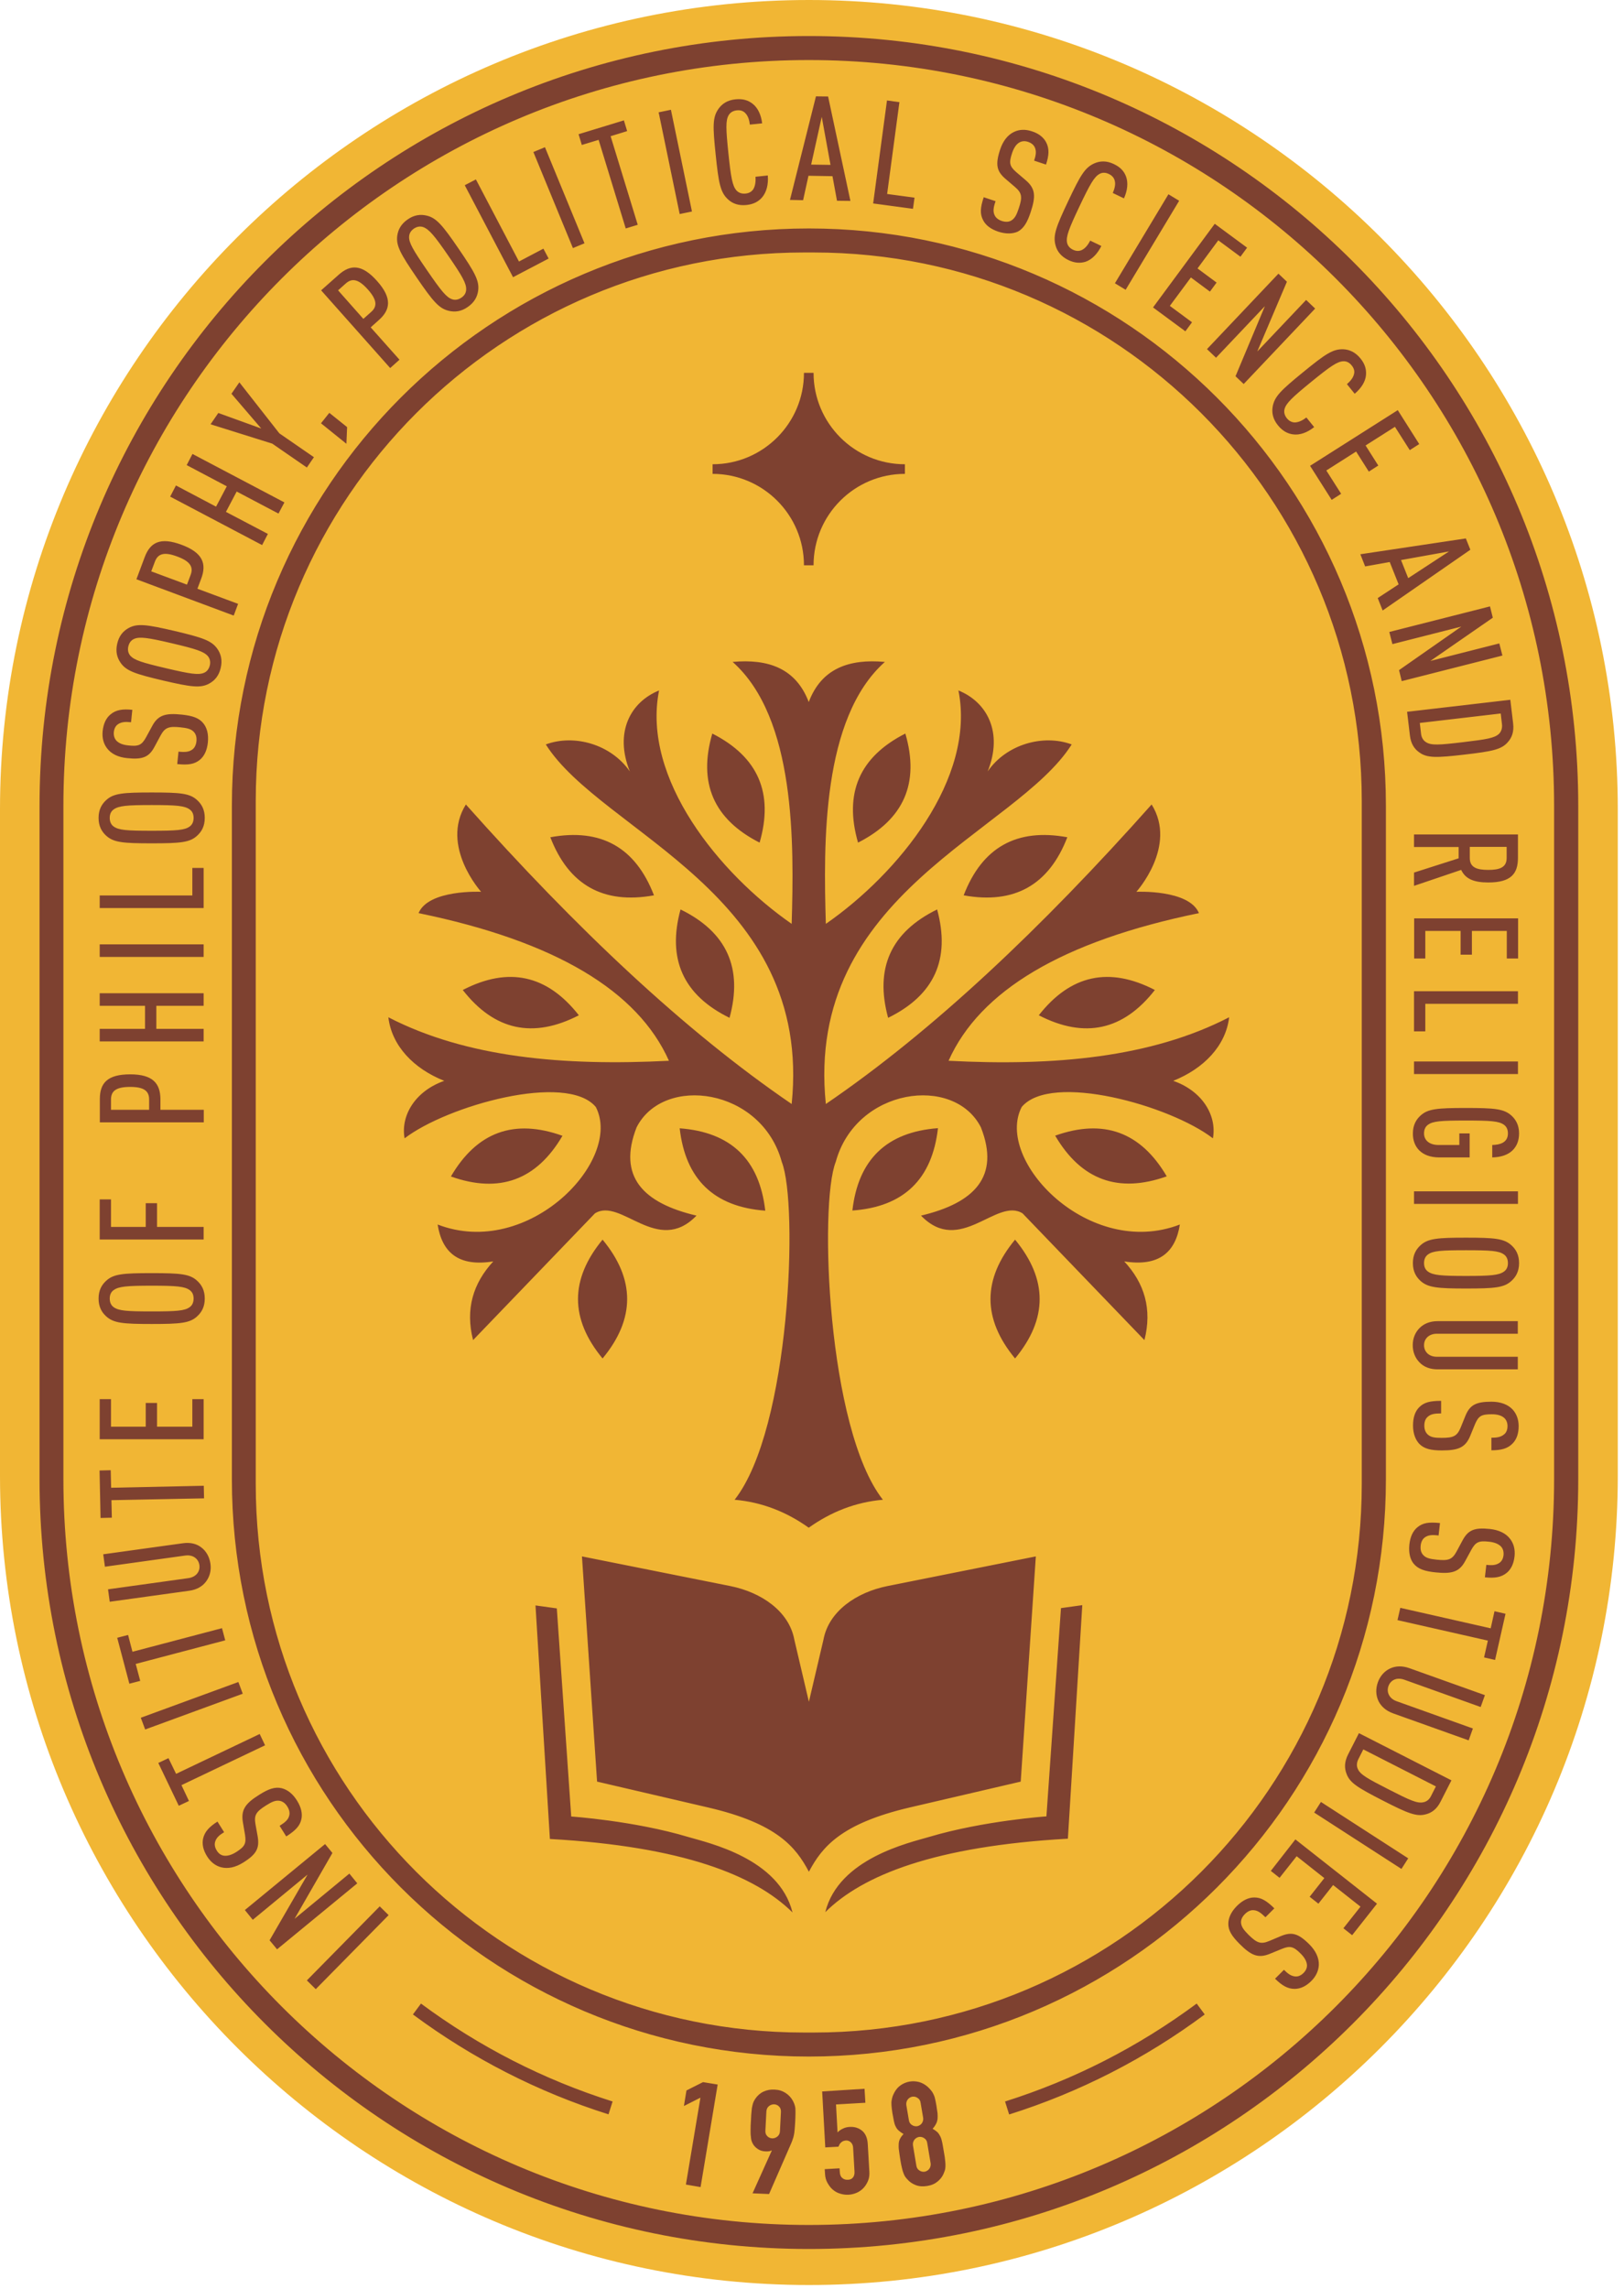
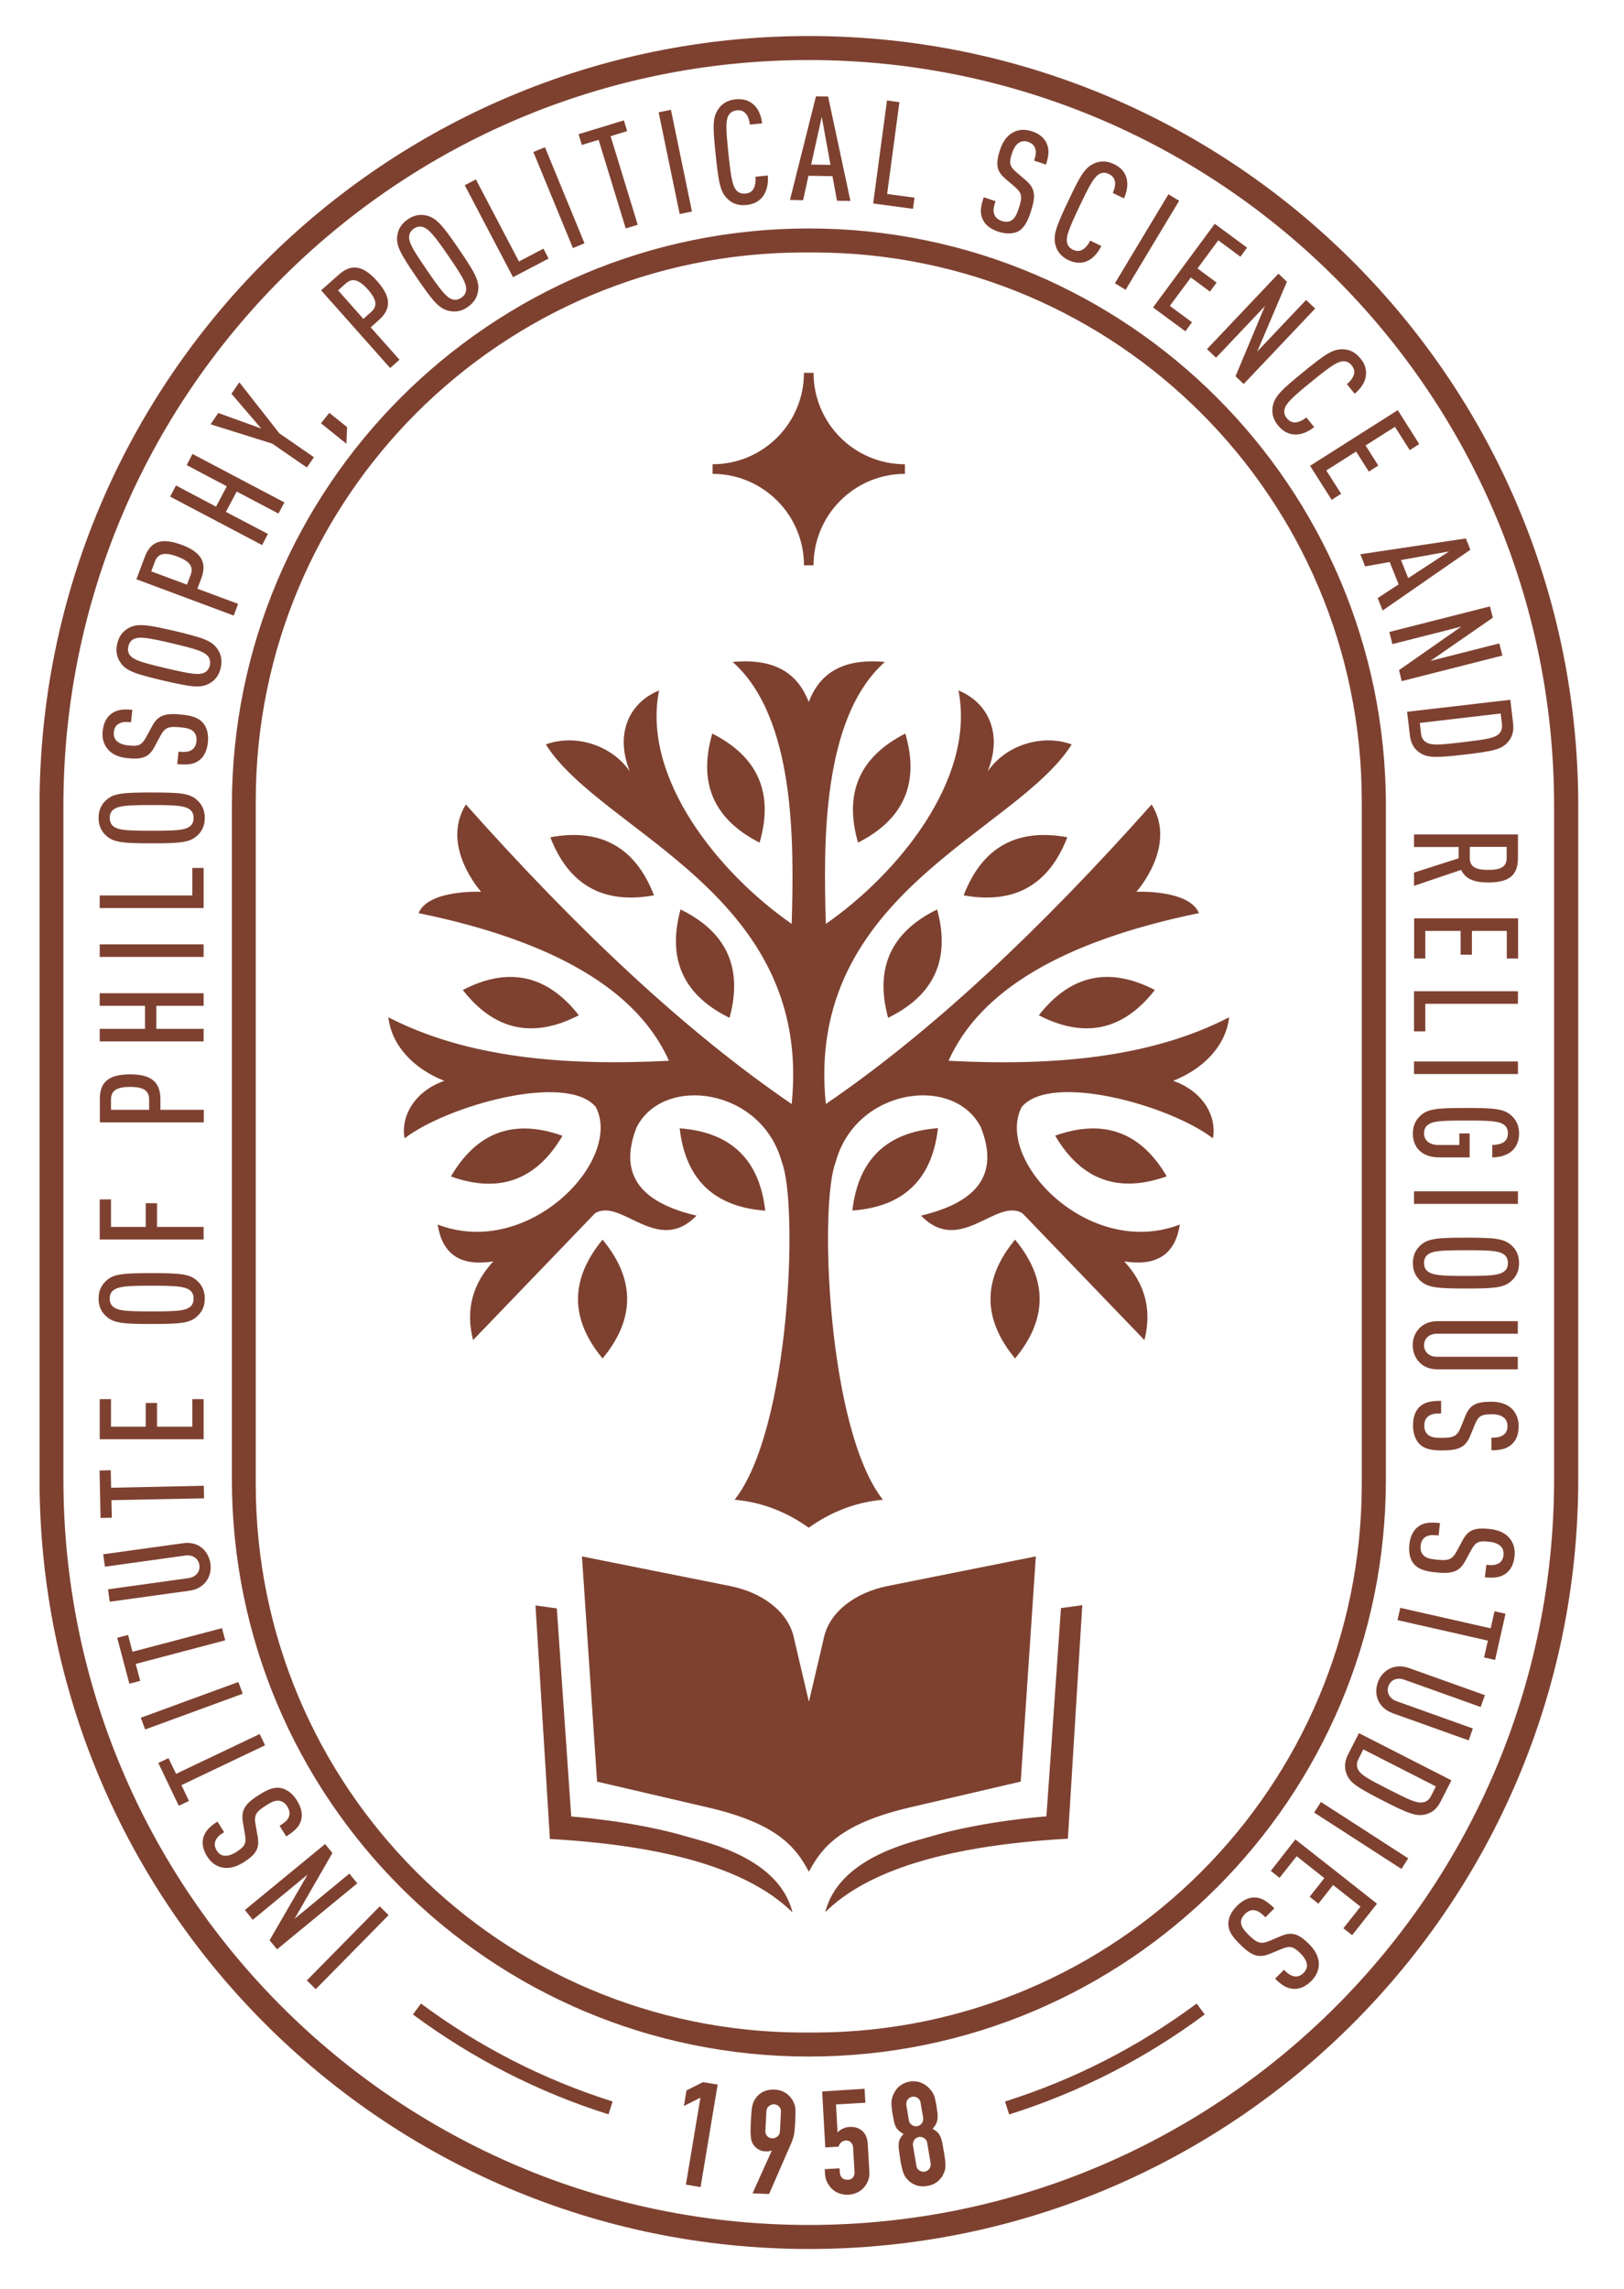
<svg xmlns="http://www.w3.org/2000/svg" width="115" height="162" viewBox="0 0 115 162" fill="none">
-   <path d="M57.28 0C25.69 0 0 25.7 0 57.28V104.45C0 136.03 25.7 161.73 57.28 161.73C88.86 161.73 114.56 136.03 114.56 104.45V57.28C114.56 25.7 88.86 0 57.28 0Z" fill="#F1B634" />
  <path d="M71.46 149.66L71.17 148.74C76.05 147.2 80.61 144.87 84.74 141.81L85.31 142.58C81.1 145.71 76.44 148.09 71.46 149.66ZM43.38 148.74C38.5 147.2 33.94 144.87 29.81 141.81L29.24 142.58C33.45 145.7 38.11 148.08 43.09 149.65L43.38 148.74ZM111.76 57.03V104.7C111.76 134.79 87.37 159.18 57.28 159.18C27.19 159.18 2.8 134.79 2.8 104.7V57.03C2.8 26.94 27.19 2.55 57.28 2.55C87.36 2.55 111.76 26.94 111.76 57.03ZM110.05 57.03C110.05 27.88 86.42 4.25 57.27 4.25C28.12 4.25 4.49 27.88 4.49 57.03V104.7C4.49 133.85 28.12 157.48 57.27 157.48C86.42 157.48 110.05 133.85 110.05 104.7V57.03ZM98.14 57.03V104.7C98.14 127.27 79.85 145.56 57.28 145.56C34.71 145.56 16.42 127.27 16.42 104.7V57.03C16.42 34.46 34.71 16.17 57.28 16.17C79.84 16.17 98.14 34.46 98.14 57.03ZM96.43 56.69C96.43 35.25 79.05 17.87 57.61 17.87H56.93C35.49 17.87 18.11 35.25 18.11 56.69V105.04C18.11 126.48 35.49 143.86 56.93 143.86H57.61C79.05 143.86 96.43 126.48 96.43 105.04V56.69ZM57.61 26.39H56.93C56.93 29.96 54.03 32.86 50.46 32.86V33.54C54.03 33.54 56.93 36.44 56.93 40.01H57.61C57.61 36.44 60.51 33.54 64.08 33.54V32.86C60.51 32.86 57.61 29.96 57.61 26.39ZM71.88 87.74C69.56 90.54 69.56 93.35 71.88 96.15C74.2 93.35 74.2 90.55 71.88 87.74ZM74.72 80.38C76.56 83.52 79.19 84.48 82.62 83.26C80.78 80.12 78.15 79.16 74.72 80.38ZM66.42 79.85C62.79 80.12 60.77 82.07 60.36 85.68C63.99 85.42 66.01 83.47 66.42 79.85ZM81.78 70.07C78.55 68.4 75.81 68.99 73.56 71.86C76.8 73.53 79.54 72.94 81.78 70.07ZM64.11 51.92C60.86 53.57 59.75 56.14 60.76 59.64C64.01 57.99 65.13 55.42 64.11 51.92ZM66.36 64.37C63.09 65.97 61.93 68.52 62.89 72.04C66.16 70.44 67.32 67.89 66.36 64.37ZM75.58 59.26C72 58.6 69.55 59.97 68.24 63.37C71.82 64.02 74.27 62.65 75.58 59.26ZM83.08 76.5C85.25 75.63 86.8 74.02 87.04 72C81.51 74.86 74.63 75.47 67.17 75.08C69.38 70.13 75.21 66.62 84.9 64.63C84.2 62.94 80.47 63.12 80.47 63.12C80.47 63.12 83.39 59.89 81.55 56.94C73.75 65.7 66.05 72.98 58.48 78.14C56.95 63.24 71.94 58.95 75.89 52.69C73.86 51.94 71.25 52.69 69.94 54.6C71.05 51.84 69.9 49.69 67.87 48.87C69.11 55.11 63.59 61.85 58.48 65.39C58.31 59.7 58.19 50.83 62.66 46.85C60.14 46.62 58.17 47.3 57.27 49.69C56.36 47.3 54.4 46.62 51.88 46.85C56.35 50.82 56.23 59.7 56.06 65.39C50.96 61.85 45.43 55.12 46.67 48.87C44.64 49.69 43.49 51.84 44.6 54.6C43.28 52.69 40.68 51.94 38.65 52.69C42.6 58.95 57.59 63.24 56.06 78.14C48.49 72.98 40.79 65.7 32.99 56.94C31.15 59.89 34.07 63.12 34.07 63.12C34.07 63.12 30.34 62.94 29.64 64.63C39.33 66.62 45.16 70.13 47.37 75.08C39.91 75.46 33.04 74.86 27.5 72C27.74 74.02 29.29 75.64 31.46 76.5C29.38 77.23 28.36 78.98 28.65 80.57C31.66 78.26 40.12 75.88 42.19 78.35C44.14 82.11 37.43 89.15 30.99 86.67C31.3 88.63 32.45 89.68 34.93 89.28C33.5 90.83 32.94 92.66 33.5 94.85L42.13 85.88C43.97 84.73 46.56 88.9 49.32 86.04C45.53 85.15 43.72 83.27 45.08 79.79C46.98 76.05 53.93 77 55.36 82.24C56.54 85.21 55.97 101.14 52.02 106.15C53.96 106.32 55.7 107.01 57.27 108.13C58.84 107.01 60.58 106.32 62.52 106.15C58.57 101.13 58 85.2 59.18 82.24C60.61 77 67.56 76.05 69.46 79.79C70.83 83.27 69.01 85.14 65.22 86.04C67.98 88.9 70.57 84.73 72.41 85.88L81.04 94.85C81.6 92.65 81.04 90.82 79.61 89.28C82.08 89.67 83.24 88.63 83.55 86.67C77.11 89.15 70.4 82.11 72.35 78.35C74.43 75.87 82.88 78.25 85.89 80.57C86.18 78.98 85.17 77.23 83.08 76.5ZM42.67 96.15C44.99 93.35 44.99 90.54 42.67 87.74C40.35 90.55 40.35 93.35 42.67 96.15ZM31.93 83.27C35.36 84.49 37.99 83.53 39.83 80.39C36.4 79.16 33.77 80.12 31.93 83.27ZM54.19 85.69C53.78 82.07 51.76 80.13 48.13 79.86C48.54 83.47 50.56 85.42 54.19 85.69ZM40.99 71.86C38.74 68.99 36 68.4 32.77 70.07C35.01 72.94 37.75 73.53 40.99 71.86ZM53.79 59.64C54.8 56.14 53.69 53.57 50.44 51.92C49.42 55.42 50.54 57.99 53.79 59.64ZM51.66 72.04C52.62 68.53 51.47 65.97 48.19 64.37C47.23 67.89 48.39 70.44 51.66 72.04ZM46.31 63.37C45 59.97 42.55 58.6 38.97 59.26C40.28 62.65 42.73 64.02 46.31 63.37ZM48.74 130.02C44.9 128.87 40.45 128.57 40.45 128.57L39.43 113.84L37.92 113.63L38.94 130.16C48.36 130.69 53.47 132.74 56.12 135.36C55.17 131.53 50.16 130.44 48.74 130.02ZM74.1 128.56C74.1 128.56 69.64 128.87 65.81 130.01C64.39 130.43 59.39 131.53 58.44 135.34C61.08 132.72 66.2 130.67 75.62 130.14L76.64 113.61L75.13 113.82L74.1 128.56ZM64.42 127.93C67.04 127.32 72.28 126.1 72.28 126.1L73.35 110.16L62.84 112.26C60.65 112.7 58.68 114.04 58.31 116.06L57.28 120.45L56.25 116.06C55.88 114.04 53.91 112.7 51.72 112.26L41.21 110.16L42.28 126.1C42.28 126.1 47.52 127.32 50.14 127.93C55.01 129.06 56.35 130.72 57.28 132.48C58.21 130.73 59.55 129.07 64.42 127.93ZM49.61 154.8L50.82 147.54L49.78 147.37L48.61 147.96L48.43 149.06L49.6 148.47L48.57 154.62L49.61 154.8ZM54.46 155.29L56.04 151.67C56.08 151.58 56.11 151.49 56.14 151.4C56.17 151.32 56.2 151.22 56.22 151.11C56.24 151.01 56.26 150.88 56.27 150.74C56.28 150.6 56.3 150.41 56.31 150.18C56.32 149.94 56.33 149.74 56.33 149.59C56.33 149.43 56.33 149.3 56.32 149.19C56.3 149.09 56.28 149 56.25 148.92C56.22 148.84 56.18 148.76 56.14 148.68C56.01 148.45 55.84 148.27 55.62 148.13C55.4 147.99 55.15 147.91 54.86 147.9C54.57 147.88 54.31 147.93 54.07 148.04C53.83 148.15 53.64 148.32 53.49 148.54C53.44 148.62 53.39 148.7 53.36 148.77C53.33 148.84 53.3 148.93 53.28 149.03C53.25 149.14 53.23 149.27 53.22 149.43C53.2 149.58 53.19 149.78 53.18 150.02C53.16 150.31 53.15 150.55 53.15 150.74C53.15 150.93 53.15 151.09 53.17 151.21C53.18 151.33 53.19 151.44 53.22 151.52C53.24 151.6 53.28 151.68 53.32 151.75C53.4 151.89 53.52 152.01 53.67 152.11C53.82 152.21 53.99 152.26 54.18 152.27C54.3 152.28 54.39 152.27 54.47 152.26C54.54 152.25 54.6 152.23 54.63 152.2L54.65 152.22L53.29 155.24L54.46 155.29ZM54.27 149.44C54.28 149.28 54.34 149.16 54.45 149.07C54.56 148.98 54.68 148.94 54.82 148.94C54.96 148.95 55.08 149 55.17 149.1C55.27 149.2 55.31 149.33 55.3 149.49L55.23 150.85C55.22 151.01 55.16 151.13 55.05 151.22C54.94 151.31 54.82 151.35 54.68 151.35C54.54 151.34 54.42 151.29 54.33 151.19C54.23 151.09 54.19 150.96 54.2 150.8L54.27 149.44ZM58.22 148.03L58.44 151.99L59.37 151.94C59.38 151.93 59.39 151.89 59.43 151.82C59.45 151.77 59.48 151.72 59.52 151.68C59.56 151.64 59.61 151.6 59.67 151.56C59.73 151.53 59.81 151.51 59.89 151.5C60.03 151.49 60.16 151.54 60.25 151.63C60.35 151.73 60.4 151.85 60.41 151.99L60.51 153.71C60.52 153.88 60.48 154.02 60.4 154.12C60.32 154.22 60.2 154.28 60.04 154.28C59.88 154.29 59.75 154.25 59.64 154.15C59.53 154.06 59.48 153.92 59.47 153.74L59.45 153.47L58.4 153.53L58.42 153.84C58.43 154.09 58.49 154.31 58.59 154.49C58.69 154.67 58.81 154.84 58.96 154.97C59.11 155.1 59.28 155.2 59.48 155.26C59.67 155.32 59.87 155.35 60.08 155.34C60.29 155.33 60.48 155.28 60.67 155.2C60.85 155.12 61.02 155 61.15 154.86C61.29 154.71 61.39 154.54 61.47 154.35C61.55 154.15 61.58 153.93 61.56 153.68L61.45 151.78C61.43 151.35 61.3 151.03 61.06 150.82C60.82 150.62 60.53 150.52 60.17 150.54C59.98 150.55 59.82 150.59 59.67 150.67C59.52 150.74 59.4 150.83 59.31 150.93L59.2 148.95L61.28 148.83L61.22 147.84L58.22 148.03ZM63.3 150.13C63.33 150.28 63.37 150.41 63.43 150.52C63.48 150.63 63.55 150.72 63.64 150.8C63.73 150.88 63.84 150.96 63.98 151.04C63.87 151.16 63.79 151.27 63.74 151.37C63.68 151.48 63.65 151.6 63.64 151.73C63.63 151.86 63.63 152.03 63.66 152.21C63.68 152.4 63.72 152.63 63.76 152.9C63.8 153.12 63.83 153.31 63.87 153.45C63.9 153.59 63.94 153.72 63.98 153.82C64.02 153.93 64.06 154.01 64.11 154.08C64.16 154.15 64.22 154.22 64.29 154.29C64.43 154.45 64.62 154.57 64.85 154.66C65.08 154.75 65.35 154.77 65.66 154.72C65.97 154.67 66.21 154.56 66.4 154.4C66.59 154.24 66.73 154.06 66.81 153.87C66.85 153.78 66.88 153.69 66.91 153.61C66.93 153.53 66.95 153.43 66.95 153.32C66.95 153.21 66.95 153.08 66.93 152.93C66.92 152.78 66.89 152.6 66.85 152.37C66.8 152.1 66.76 151.87 66.73 151.68C66.69 151.49 66.65 151.34 66.59 151.22C66.53 151.1 66.46 150.99 66.38 150.91C66.29 150.83 66.18 150.75 66.04 150.67C66.15 150.55 66.23 150.43 66.28 150.33C66.34 150.23 66.37 150.11 66.39 149.99C66.4 149.87 66.4 149.73 66.39 149.58C66.37 149.43 66.34 149.25 66.31 149.03C66.28 148.83 66.24 148.67 66.21 148.53C66.18 148.39 66.13 148.28 66.08 148.18C66.03 148.08 65.97 148 65.91 147.93C65.85 147.86 65.78 147.78 65.69 147.7C65.52 147.55 65.33 147.44 65.11 147.37C64.89 147.31 64.66 147.29 64.42 147.33C64.18 147.37 63.97 147.46 63.78 147.59C63.59 147.72 63.45 147.89 63.34 148.09C63.29 148.19 63.24 148.28 63.21 148.37C63.18 148.46 63.16 148.56 63.14 148.66C63.12 148.77 63.12 148.89 63.13 149.03C63.14 149.17 63.16 149.34 63.19 149.54C63.24 149.8 63.27 149.98 63.3 150.13ZM65.37 149.89C65.39 150.03 65.36 150.16 65.28 150.28C65.19 150.4 65.08 150.46 64.95 150.49C64.81 150.51 64.69 150.48 64.57 150.4C64.45 150.32 64.38 150.21 64.36 150.06L64.18 149C64.16 148.86 64.19 148.73 64.27 148.61C64.36 148.49 64.47 148.43 64.6 148.4C64.74 148.38 64.86 148.41 64.98 148.49C65.1 148.57 65.17 148.68 65.19 148.83L65.37 149.89ZM65.9 153.11C65.92 153.25 65.89 153.38 65.81 153.5C65.72 153.62 65.61 153.68 65.48 153.71C65.34 153.73 65.22 153.7 65.1 153.62C64.98 153.54 64.91 153.43 64.89 153.28L64.65 151.85C64.63 151.71 64.66 151.58 64.74 151.46C64.83 151.34 64.94 151.28 65.07 151.25C65.21 151.23 65.33 151.26 65.45 151.34C65.57 151.42 65.64 151.53 65.66 151.68L65.9 153.11ZM26.89 134.93L21.73 140.17L22.36 140.79L27.52 135.55L26.89 134.93ZM23.02 130.52L17.34 135.19L17.9 135.88L21.78 132.68L19.09 137.33L19.62 137.97L25.3 133.3L24.74 132.61L20.86 135.81L23.54 131.15L23.02 130.52ZM18.36 127.03C17.38 127.64 17.05 128.09 17.2 128.98L17.35 129.86C17.45 130.49 17.33 130.7 16.72 131.09C16.4 131.29 16.1 131.38 15.84 131.34C15.66 131.31 15.48 131.2 15.35 130.98C15.2 130.74 15.18 130.53 15.24 130.34C15.33 130.06 15.54 129.88 15.87 129.68L15.4 128.93C14.83 129.29 14.49 129.64 14.38 130.14C14.3 130.52 14.38 130.94 14.67 131.4C14.93 131.81 15.27 132.06 15.65 132.16C16.14 132.29 16.68 132.17 17.22 131.83C18.17 131.24 18.38 130.81 18.25 130L18.09 129.11C17.98 128.47 18.13 128.23 18.85 127.78C19.26 127.52 19.52 127.41 19.81 127.46C20 127.5 20.19 127.61 20.35 127.87C20.5 128.11 20.53 128.33 20.48 128.51C20.41 128.79 20.21 128.97 19.8 129.23L20.27 129.98C20.93 129.56 21.23 129.24 21.34 128.77C21.43 128.37 21.33 127.92 21.03 127.44C20.72 126.94 20.34 126.67 19.96 126.57C19.47 126.45 19.01 126.62 18.36 127.03ZM11.93 124.44L11.21 124.78L12.66 127.81L13.38 127.47L12.85 126.35L18.77 123.53L18.39 122.73L12.47 125.55L11.93 124.44ZM16.88 119.05L9.97 121.58L10.28 122.41L17.19 119.88L16.88 119.05ZM9.07 115.72L8.3 115.92L9.16 119.17L9.93 118.97L9.61 117.77L15.95 116.1L15.72 115.24L9.38 116.91L9.07 115.72ZM12.94 109.23L7.31 110.01L7.43 110.89L13.11 110.1C13.68 110.02 14.06 110.34 14.12 110.78C14.18 111.22 13.9 111.62 13.33 111.7L7.65 112.49L7.77 113.37L13.4 112.59C13.93 112.52 14.34 112.28 14.59 111.94C14.86 111.58 14.97 111.14 14.9 110.67C14.83 110.2 14.61 109.79 14.25 109.52C13.93 109.27 13.48 109.15 12.94 109.23ZM7.84 104.06L7.05 104.08L7.12 107.44L7.92 107.42L7.89 106.18L14.45 106.05L14.43 105.16L7.87 105.3L7.84 104.06ZM14.42 99.03H13.62V100.98H11.12V99.3H10.32V100.98H7.86V99.03H7.06V101.87H14.42V99.03ZM10.74 90.11C8.7 90.11 8.04 90.17 7.52 90.65C7.2 90.94 6.98 91.33 6.98 91.91C6.98 92.49 7.2 92.88 7.52 93.17C8.05 93.65 8.71 93.71 10.74 93.71C12.78 93.71 13.44 93.65 13.96 93.17C14.28 92.88 14.5 92.49 14.5 91.91C14.5 91.33 14.28 90.94 13.96 90.65C13.44 90.17 12.78 90.11 10.74 90.11ZM10.74 91C12.49 91 13.07 91.05 13.43 91.31C13.6 91.43 13.71 91.62 13.71 91.91C13.71 92.2 13.6 92.4 13.43 92.52C13.08 92.78 12.49 92.82 10.74 92.82C8.99 92.82 8.41 92.78 8.05 92.52C7.88 92.4 7.77 92.2 7.77 91.91C7.77 91.62 7.88 91.43 8.05 91.31C8.41 91.05 9 91 10.74 91ZM7.86 84.89H7.06V87.73H14.42V86.84H11.12V85.16H10.32V86.84H7.86V84.89ZM9.22 76.04C7.59 76.04 7.07 76.67 7.07 77.79V79.44H14.43V78.55H11.36V77.79C11.35 76.69 10.83 76.04 9.22 76.04ZM9.22 76.93C10.2 76.93 10.56 77.22 10.56 77.82V78.55H7.86V77.82C7.86 77.22 8.22 76.93 9.22 76.93ZM14.42 70.3H7.06V71.19H10.27V72.82H7.06V73.71H14.42V72.82H11.07V71.19H14.42V70.3ZM14.42 66.84H7.06V67.73H14.42V66.84ZM14.42 61.43H13.62V63.38H7.06V64.27H14.42V61.43ZM10.74 56.09C8.7 56.09 8.04 56.15 7.52 56.63C7.2 56.92 6.98 57.31 6.98 57.89C6.98 58.47 7.2 58.86 7.52 59.15C8.05 59.63 8.71 59.69 10.74 59.69C12.78 59.69 13.44 59.63 13.96 59.15C14.28 58.86 14.5 58.47 14.5 57.89C14.5 57.31 14.28 56.92 13.96 56.63C13.44 56.15 12.78 56.09 10.74 56.09ZM10.74 56.98C12.49 56.98 13.07 57.03 13.43 57.29C13.6 57.41 13.71 57.6 13.71 57.89C13.71 58.18 13.6 58.38 13.43 58.5C13.08 58.76 12.49 58.8 10.74 58.8C8.99 58.8 8.41 58.76 8.05 58.5C7.88 58.38 7.77 58.18 7.77 57.89C7.77 57.6 7.88 57.41 8.05 57.29C8.41 57.03 9 56.98 10.74 56.98ZM12.88 50.58C11.73 50.46 11.19 50.6 10.77 51.4L10.34 52.19C10.03 52.75 9.8 52.84 9.08 52.76C8.7 52.72 8.41 52.61 8.23 52.41C8.11 52.27 8.04 52.08 8.06 51.82C8.09 51.54 8.2 51.36 8.37 51.25C8.62 51.09 8.89 51.08 9.28 51.12L9.37 50.24C8.7 50.17 8.22 50.23 7.82 50.57C7.52 50.82 7.33 51.2 7.27 51.74C7.22 52.22 7.33 52.63 7.57 52.95C7.87 53.36 8.38 53.6 9.01 53.66C10.12 53.78 10.56 53.57 10.94 52.86L11.37 52.06C11.68 51.49 11.95 51.39 12.79 51.48C13.27 51.53 13.55 51.6 13.74 51.82C13.87 51.97 13.94 52.17 13.91 52.47C13.88 52.75 13.77 52.94 13.62 53.05C13.39 53.22 13.12 53.25 12.64 53.2L12.55 54.08C13.33 54.16 13.76 54.09 14.14 53.79C14.46 53.53 14.66 53.12 14.72 52.55C14.78 51.96 14.65 51.51 14.41 51.21C14.11 50.82 13.64 50.66 12.88 50.58ZM12.37 44.66C10.39 44.2 9.73 44.11 9.11 44.45C8.73 44.66 8.43 44.99 8.3 45.56C8.17 46.12 8.29 46.55 8.54 46.91C8.94 47.49 9.57 47.7 11.56 48.17C13.54 48.63 14.2 48.72 14.82 48.38C15.2 48.17 15.5 47.84 15.63 47.27C15.76 46.71 15.64 46.28 15.39 45.92C14.98 45.34 14.35 45.13 12.37 44.66ZM12.17 45.53C13.87 45.93 14.43 46.11 14.72 46.44C14.85 46.6 14.92 46.81 14.86 47.09C14.79 47.37 14.64 47.54 14.45 47.62C14.05 47.79 13.47 47.7 11.77 47.3C10.07 46.9 9.51 46.73 9.22 46.4C9.09 46.24 9.02 46.02 9.09 45.74C9.16 45.46 9.31 45.3 9.5 45.22C9.88 45.05 10.47 45.13 12.17 45.53ZM12.86 38.56C11.33 37.99 10.63 38.4 10.24 39.45L9.66 41L16.55 43.57L16.86 42.74L13.98 41.67L14.25 40.95C14.64 39.91 14.37 39.12 12.86 38.56ZM12.55 39.39C13.47 39.73 13.71 40.13 13.5 40.69L13.24 41.38L10.71 40.44L10.97 39.75C11.18 39.19 11.62 39.04 12.55 39.39ZM20.14 35.56L13.63 32.13L13.22 32.92L16.06 34.42L15.3 35.86L12.46 34.36L12.05 35.15L18.56 38.58L18.97 37.79L16 36.23L16.76 34.79L19.72 36.35L20.14 35.56ZM16.95 27.06L16.39 27.87L18.5 30.33L15.46 29.23L14.91 30.03L19.28 31.4L21.73 33.09L22.23 32.36L19.78 30.67L16.95 27.06ZM24.58 30.23L23.32 29.22L22.73 29.96L24.53 31.41L24.58 30.23ZM26.71 19.9C25.63 18.68 24.81 18.71 23.98 19.45L22.74 20.55L27.63 26.05L28.29 25.46L26.25 23.17L26.82 22.66C27.65 21.93 27.78 21.1 26.71 19.9ZM26.05 20.49C26.7 21.22 26.73 21.69 26.28 22.08L25.73 22.57L23.94 20.55L24.49 20.06C24.93 19.67 25.39 19.75 26.05 20.49ZM32.48 17.61C31.33 15.93 30.9 15.42 30.21 15.26C29.79 15.16 29.34 15.2 28.87 15.53C28.39 15.86 28.19 16.26 28.13 16.69C28.04 17.39 28.36 17.97 29.51 19.65C30.66 21.33 31.09 21.84 31.78 22C32.2 22.1 32.65 22.06 33.12 21.73C33.6 21.4 33.8 21 33.86 20.57C33.95 19.87 33.63 19.29 32.48 17.61ZM31.75 18.11C32.74 19.55 33.03 20.06 33.01 20.5C33 20.71 32.91 20.91 32.67 21.07C32.43 21.23 32.21 21.25 32.01 21.18C31.6 21.04 31.23 20.57 30.24 19.13C29.25 17.69 28.95 17.18 28.97 16.75C28.98 16.54 29.08 16.34 29.31 16.18C29.55 16.02 29.77 16.01 29.96 16.07C30.38 16.22 30.76 16.67 31.75 18.11ZM38.85 18.3L38.48 17.6L36.75 18.51L33.7 12.7L32.91 13.11L36.33 19.62L38.85 18.3ZM41.39 17.22L38.59 10.42L37.77 10.76L40.57 17.56L41.39 17.22ZM44.41 9.28L44.18 8.52L40.97 9.5L41.2 10.26L42.39 9.9L44.31 16.17L45.16 15.91L43.24 9.64L44.41 9.28ZM49 14.97L47.51 7.77L46.64 7.95L48.13 15.15L49 14.97ZM54.37 12.42L53.5 12.51C53.52 12.82 53.49 13.14 53.35 13.38C53.25 13.54 53.08 13.67 52.8 13.7C52.51 13.73 52.31 13.64 52.16 13.49C51.87 13.17 51.76 12.59 51.58 10.85C51.4 9.11 51.38 8.52 51.6 8.15C51.71 7.97 51.89 7.84 52.18 7.81C52.46 7.78 52.65 7.87 52.78 8.01C52.98 8.21 53.06 8.51 53.1 8.82L53.97 8.73C53.9 8.14 53.67 7.63 53.29 7.34C52.97 7.09 52.6 6.98 52.08 7.03C51.5 7.09 51.13 7.35 50.88 7.7C50.45 8.31 50.47 8.94 50.68 10.96C50.89 12.98 51.01 13.61 51.55 14.11C51.86 14.4 52.28 14.57 52.86 14.51C53.34 14.46 53.69 14.28 53.95 13.99C54.29 13.6 54.42 13.04 54.37 12.42ZM60.22 14.22L58.64 6.83L57.78 6.82L55.94 14.15L56.87 14.17L57.25 12.44L58.95 12.47L59.27 14.21L60.22 14.22ZM58.81 11.67L57.44 11.65L58.19 8.27L58.81 11.67ZM64.65 14.78L64.76 13.99L62.82 13.73L63.69 7.23L62.81 7.11L61.83 14.4L64.65 14.78ZM72.99 15C73.35 13.9 73.33 13.35 72.64 12.76L71.96 12.18C71.48 11.76 71.44 11.52 71.67 10.83C71.79 10.47 71.96 10.21 72.19 10.08C72.35 9.99 72.56 9.96 72.8 10.04C73.06 10.13 73.22 10.28 73.29 10.46C73.4 10.73 73.35 11 73.23 11.37L74.07 11.65C74.28 11.01 74.32 10.53 74.08 10.07C73.9 9.73 73.57 9.45 73.06 9.29C72.6 9.14 72.18 9.16 71.82 9.33C71.36 9.54 71.02 9.98 70.82 10.59C70.47 11.65 70.58 12.12 71.19 12.65L71.88 13.24C72.37 13.66 72.41 13.95 72.14 14.75C71.99 15.21 71.86 15.46 71.61 15.61C71.44 15.71 71.22 15.73 70.94 15.64C70.67 15.55 70.51 15.4 70.43 15.23C70.31 14.97 70.34 14.7 70.5 14.24L69.66 13.96C69.41 14.71 69.39 15.14 69.61 15.57C69.79 15.94 70.16 16.22 70.7 16.4C71.26 16.58 71.73 16.55 72.08 16.39C72.5 16.16 72.75 15.73 72.99 15ZM77.99 17.41L77.2 17.03C77.06 17.31 76.86 17.57 76.62 17.69C76.46 17.77 76.24 17.8 75.99 17.68C75.73 17.56 75.6 17.37 75.56 17.17C75.48 16.74 75.69 16.19 76.44 14.61C77.19 13.03 77.48 12.52 77.86 12.31C78.04 12.21 78.27 12.19 78.53 12.32C78.78 12.44 78.9 12.62 78.94 12.8C79.01 13.07 78.92 13.37 78.8 13.66L79.59 14.04C79.84 13.49 79.9 12.94 79.74 12.5C79.6 12.12 79.34 11.83 78.87 11.61C78.35 11.36 77.89 11.39 77.5 11.56C76.82 11.86 76.51 12.4 75.64 14.24C74.77 16.08 74.55 16.67 74.75 17.38C74.86 17.79 75.14 18.16 75.66 18.41C76.1 18.62 76.49 18.64 76.86 18.53C77.32 18.38 77.72 17.96 77.99 17.41ZM79.71 20.51L83.5 14.21L82.74 13.75L78.95 20.05L79.71 20.51ZM83.94 23.45L84.41 22.81L82.84 21.65L84.33 19.64L85.68 20.64L86.15 20L84.8 19L86.27 17.01L87.84 18.17L88.31 17.53L86.02 15.84L81.65 21.76L83.94 23.45ZM88.07 27.18L93.13 21.84L92.49 21.23L89.03 24.88L91.13 19.94L90.53 19.37L85.47 24.71L86.11 25.32L89.57 21.67L87.49 26.63L88.07 27.18ZM93.06 30.23L92.51 29.55C92.26 29.74 91.98 29.89 91.7 29.9C91.52 29.9 91.31 29.83 91.13 29.61C90.95 29.39 90.91 29.16 90.96 28.96C91.07 28.54 91.5 28.13 92.85 27.03C94.2 25.93 94.69 25.59 95.12 25.57C95.33 25.56 95.54 25.64 95.72 25.87C95.9 26.09 95.93 26.3 95.88 26.48C95.82 26.75 95.61 26.99 95.38 27.19L95.93 27.87C96.39 27.48 96.69 27.02 96.73 26.54C96.76 26.14 96.66 25.76 96.33 25.36C95.96 24.91 95.54 24.74 95.12 24.72C94.38 24.7 93.86 25.05 92.28 26.34C90.7 27.63 90.25 28.06 90.12 28.79C90.05 29.21 90.13 29.66 90.5 30.11C90.81 30.49 91.15 30.68 91.53 30.74C92.03 30.82 92.57 30.62 93.06 30.23ZM94.3 35.38L94.97 34.95L93.92 33.3L96.03 31.96L96.93 33.38L97.6 32.95L96.7 31.53L98.78 30.21L99.83 31.86L100.5 31.43L98.98 29.03L92.77 32.97L94.3 35.38ZM97.91 43.21L104.12 38.91L103.8 38.11L96.33 39.23L96.67 40.09L98.41 39.78L99.04 41.36L97.56 42.33L97.91 43.21ZM99.72 40.92L99.21 39.64L102.61 39.03L99.72 40.92ZM99.26 48.21L106.39 46.4L106.17 45.54L101.29 46.78L105.71 43.72L105.51 42.92L98.38 44.73L98.6 45.59L103.48 44.35L99.07 47.43L99.26 48.21ZM103.7 53.41C105.68 53.18 106.33 53.05 106.78 52.52C107.05 52.22 107.22 51.8 107.15 51.21L106.95 49.53L99.64 50.38L99.84 52.06C99.91 52.66 100.17 53.02 100.5 53.25C101.06 53.66 101.72 53.64 103.7 53.41ZM103.6 52.53C101.92 52.73 101.35 52.77 100.98 52.53C100.8 52.42 100.66 52.22 100.63 51.94L100.54 51.17L106.27 50.5L106.36 51.27C106.39 51.56 106.3 51.78 106.16 51.93C105.84 52.24 105.28 52.33 103.6 52.53ZM100.13 62.7L103.47 61.57C103.77 62.21 104.37 62.46 105.39 62.46C107 62.46 107.49 61.84 107.49 60.72V59.06H100.13V59.95H103.29V60.75L100.13 61.76V62.7ZM105.39 61.57C104.6 61.57 104.08 61.41 104.08 60.73V59.94H106.69V60.73C106.69 61.41 106.17 61.57 105.39 61.57ZM100.13 67.84H100.93V65.89H103.43V67.57H104.23V65.89H106.7V67.84H107.5V65H100.14V67.84H100.13ZM100.13 73H100.93V71.05H107.49V70.16H100.13V73ZM100.13 76.02H107.49V75.13H100.13V76.02ZM101.89 81.92H104.07V80.22H103.34V81.04H101.86C101.26 81.04 100.84 80.74 100.84 80.22C100.84 79.93 100.95 79.73 101.12 79.61C101.47 79.35 102.06 79.31 103.81 79.31C105.56 79.31 106.14 79.35 106.5 79.61C106.67 79.73 106.78 79.93 106.78 80.22C106.78 80.9 106.17 81.03 105.67 81.04V81.92C106.26 81.91 106.78 81.75 107.12 81.41C107.4 81.13 107.57 80.74 107.57 80.22C107.57 79.64 107.34 79.24 107.03 78.96C106.5 78.48 105.84 78.42 103.81 78.42C101.78 78.42 101.11 78.48 100.59 78.96C100.28 79.24 100.05 79.64 100.05 80.22C100.04 81.18 100.66 81.91 101.89 81.92ZM100.13 85.21H107.49V84.32H100.13V85.21ZM103.81 91.2C105.85 91.2 106.51 91.14 107.03 90.66C107.35 90.37 107.57 89.98 107.57 89.4C107.57 88.82 107.35 88.43 107.03 88.14C106.5 87.66 105.84 87.6 103.81 87.6C101.78 87.6 101.11 87.66 100.59 88.14C100.27 88.43 100.05 88.82 100.05 89.4C100.05 89.98 100.27 90.37 100.59 90.66C101.11 91.13 101.77 91.2 103.81 91.2ZM103.81 90.31C102.06 90.31 101.48 90.26 101.12 90C100.95 89.88 100.84 89.69 100.84 89.4C100.84 89.11 100.95 88.91 101.12 88.79C101.47 88.53 102.06 88.49 103.81 88.49C105.56 88.49 106.14 88.53 106.5 88.79C106.67 88.91 106.78 89.11 106.78 89.4C106.78 89.69 106.67 89.88 106.5 90C106.14 90.26 105.55 90.31 103.81 90.31ZM101.8 96.92H107.48V96.03H101.75C101.17 96.03 100.84 95.66 100.84 95.21C100.84 94.77 101.17 94.4 101.75 94.4H107.48V93.51H101.8C101.26 93.51 100.83 93.69 100.53 93.99C100.21 94.31 100.04 94.73 100.04 95.21C100.04 95.69 100.21 96.12 100.53 96.44C100.83 96.75 101.26 96.92 101.8 96.92ZM102.1 102.66C103.26 102.66 103.77 102.46 104.11 101.63L104.45 100.8C104.7 100.21 104.91 100.1 105.64 100.1C106.02 100.1 106.32 100.18 106.52 100.36C106.65 100.48 106.75 100.67 106.75 100.93C106.75 101.21 106.66 101.41 106.5 101.53C106.27 101.72 106 101.76 105.61 101.76V102.65C106.28 102.65 106.76 102.54 107.12 102.16C107.39 101.88 107.54 101.48 107.54 100.94C107.54 100.45 107.38 100.06 107.12 99.77C106.78 99.4 106.25 99.21 105.61 99.21C104.49 99.21 104.08 99.46 103.77 100.21L103.43 101.05C103.18 101.65 102.92 101.77 102.08 101.77C101.59 101.77 101.32 101.73 101.1 101.53C100.96 101.4 100.86 101.2 100.86 100.9C100.86 100.62 100.95 100.41 101.09 100.29C101.3 100.09 101.57 100.04 102.05 100.04V99.15C101.26 99.15 100.84 99.26 100.5 99.6C100.21 99.89 100.06 100.32 100.06 100.89C100.06 101.48 100.24 101.91 100.5 102.19C100.85 102.55 101.34 102.66 102.1 102.66ZM101.65 111.29C102.8 111.41 103.34 111.27 103.76 110.48L104.19 109.69C104.5 109.13 104.73 109.04 105.45 109.12C105.83 109.16 106.12 109.28 106.3 109.47C106.42 109.61 106.49 109.8 106.47 110.06C106.44 110.34 106.33 110.52 106.16 110.63C105.91 110.79 105.64 110.8 105.25 110.76L105.15 111.64C105.82 111.71 106.3 111.65 106.7 111.32C107 111.07 107.19 110.69 107.25 110.15C107.3 109.67 107.19 109.26 106.95 108.94C106.65 108.53 106.15 108.29 105.51 108.22C104.4 108.1 103.96 108.3 103.57 109.02L103.14 109.82C102.83 110.39 102.56 110.48 101.72 110.39C101.24 110.34 100.96 110.27 100.77 110.05C100.64 109.9 100.57 109.7 100.6 109.4C100.63 109.12 100.74 108.93 100.89 108.82C101.12 108.65 101.39 108.62 101.87 108.68L101.97 107.8C101.19 107.72 100.76 107.78 100.38 108.09C100.06 108.35 99.86 108.76 99.8 109.33C99.74 109.92 99.86 110.37 100.1 110.67C100.42 111.06 100.89 111.21 101.65 111.29ZM105.09 117.31L105.87 117.49L106.61 114.22L105.83 114.04L105.56 115.25L99.16 113.8L98.96 114.67L105.36 116.12L105.09 117.31ZM98.65 121.27L104 123.18L104.3 122.34L98.9 120.41C98.36 120.22 98.17 119.75 98.32 119.34C98.47 118.92 98.9 118.69 99.45 118.89L104.85 120.82L105.15 119.98L99.8 118.07C99.29 117.89 98.83 117.91 98.44 118.09C98.03 118.28 97.73 118.63 97.57 119.07C97.41 119.52 97.42 119.98 97.61 120.39C97.8 120.78 98.15 121.09 98.65 121.27ZM97.92 127.44C99.7 128.35 100.31 128.6 100.98 128.41C101.37 128.31 101.74 128.06 102.01 127.52L102.78 126.01L96.23 122.67L95.46 124.18C95.19 124.71 95.2 125.16 95.35 125.54C95.58 126.19 96.15 126.53 97.92 127.44ZM98.33 126.65C96.82 125.88 96.32 125.6 96.15 125.2C96.06 125.01 96.06 124.77 96.19 124.51L96.54 123.82L101.68 126.44L101.33 127.13C101.2 127.39 101 127.52 100.8 127.56C100.35 127.66 99.84 127.42 98.33 126.65ZM93.06 128.29L99.24 132.28L99.72 131.53L93.54 127.54L93.06 128.29ZM89.99 132.42L90.61 132.91L91.82 131.38L93.78 132.93L92.74 134.25L93.36 134.74L94.4 133.42L96.34 134.95L95.13 136.48L95.75 136.97L97.51 134.74L91.73 130.19L89.99 132.42ZM87.78 137.59C88.6 138.41 89.1 138.63 89.94 138.28L90.77 137.94C91.36 137.7 91.6 137.77 92.11 138.28C92.38 138.55 92.53 138.82 92.55 139.08C92.56 139.26 92.49 139.46 92.31 139.64C92.11 139.84 91.91 139.91 91.71 139.89C91.42 139.86 91.2 139.7 90.92 139.42L90.29 140.05C90.77 140.52 91.18 140.78 91.7 140.77C92.09 140.76 92.48 140.59 92.86 140.21C93.2 139.87 93.37 139.48 93.39 139.08C93.41 138.58 93.17 138.07 92.72 137.62C91.93 136.83 91.46 136.72 90.71 137.03L89.88 137.38C89.28 137.63 89.01 137.53 88.41 136.94C88.07 136.6 87.9 136.37 87.88 136.08C87.87 135.88 87.95 135.68 88.16 135.47C88.36 135.27 88.57 135.19 88.75 135.2C89.04 135.21 89.26 135.36 89.61 135.7L90.24 135.07C89.68 134.52 89.3 134.3 88.82 134.3C88.41 134.3 87.99 134.5 87.59 134.9C87.17 135.32 86.99 135.75 86.98 136.14C86.97 136.64 87.24 137.05 87.78 137.59Z" fill="#7E4130" />
</svg>